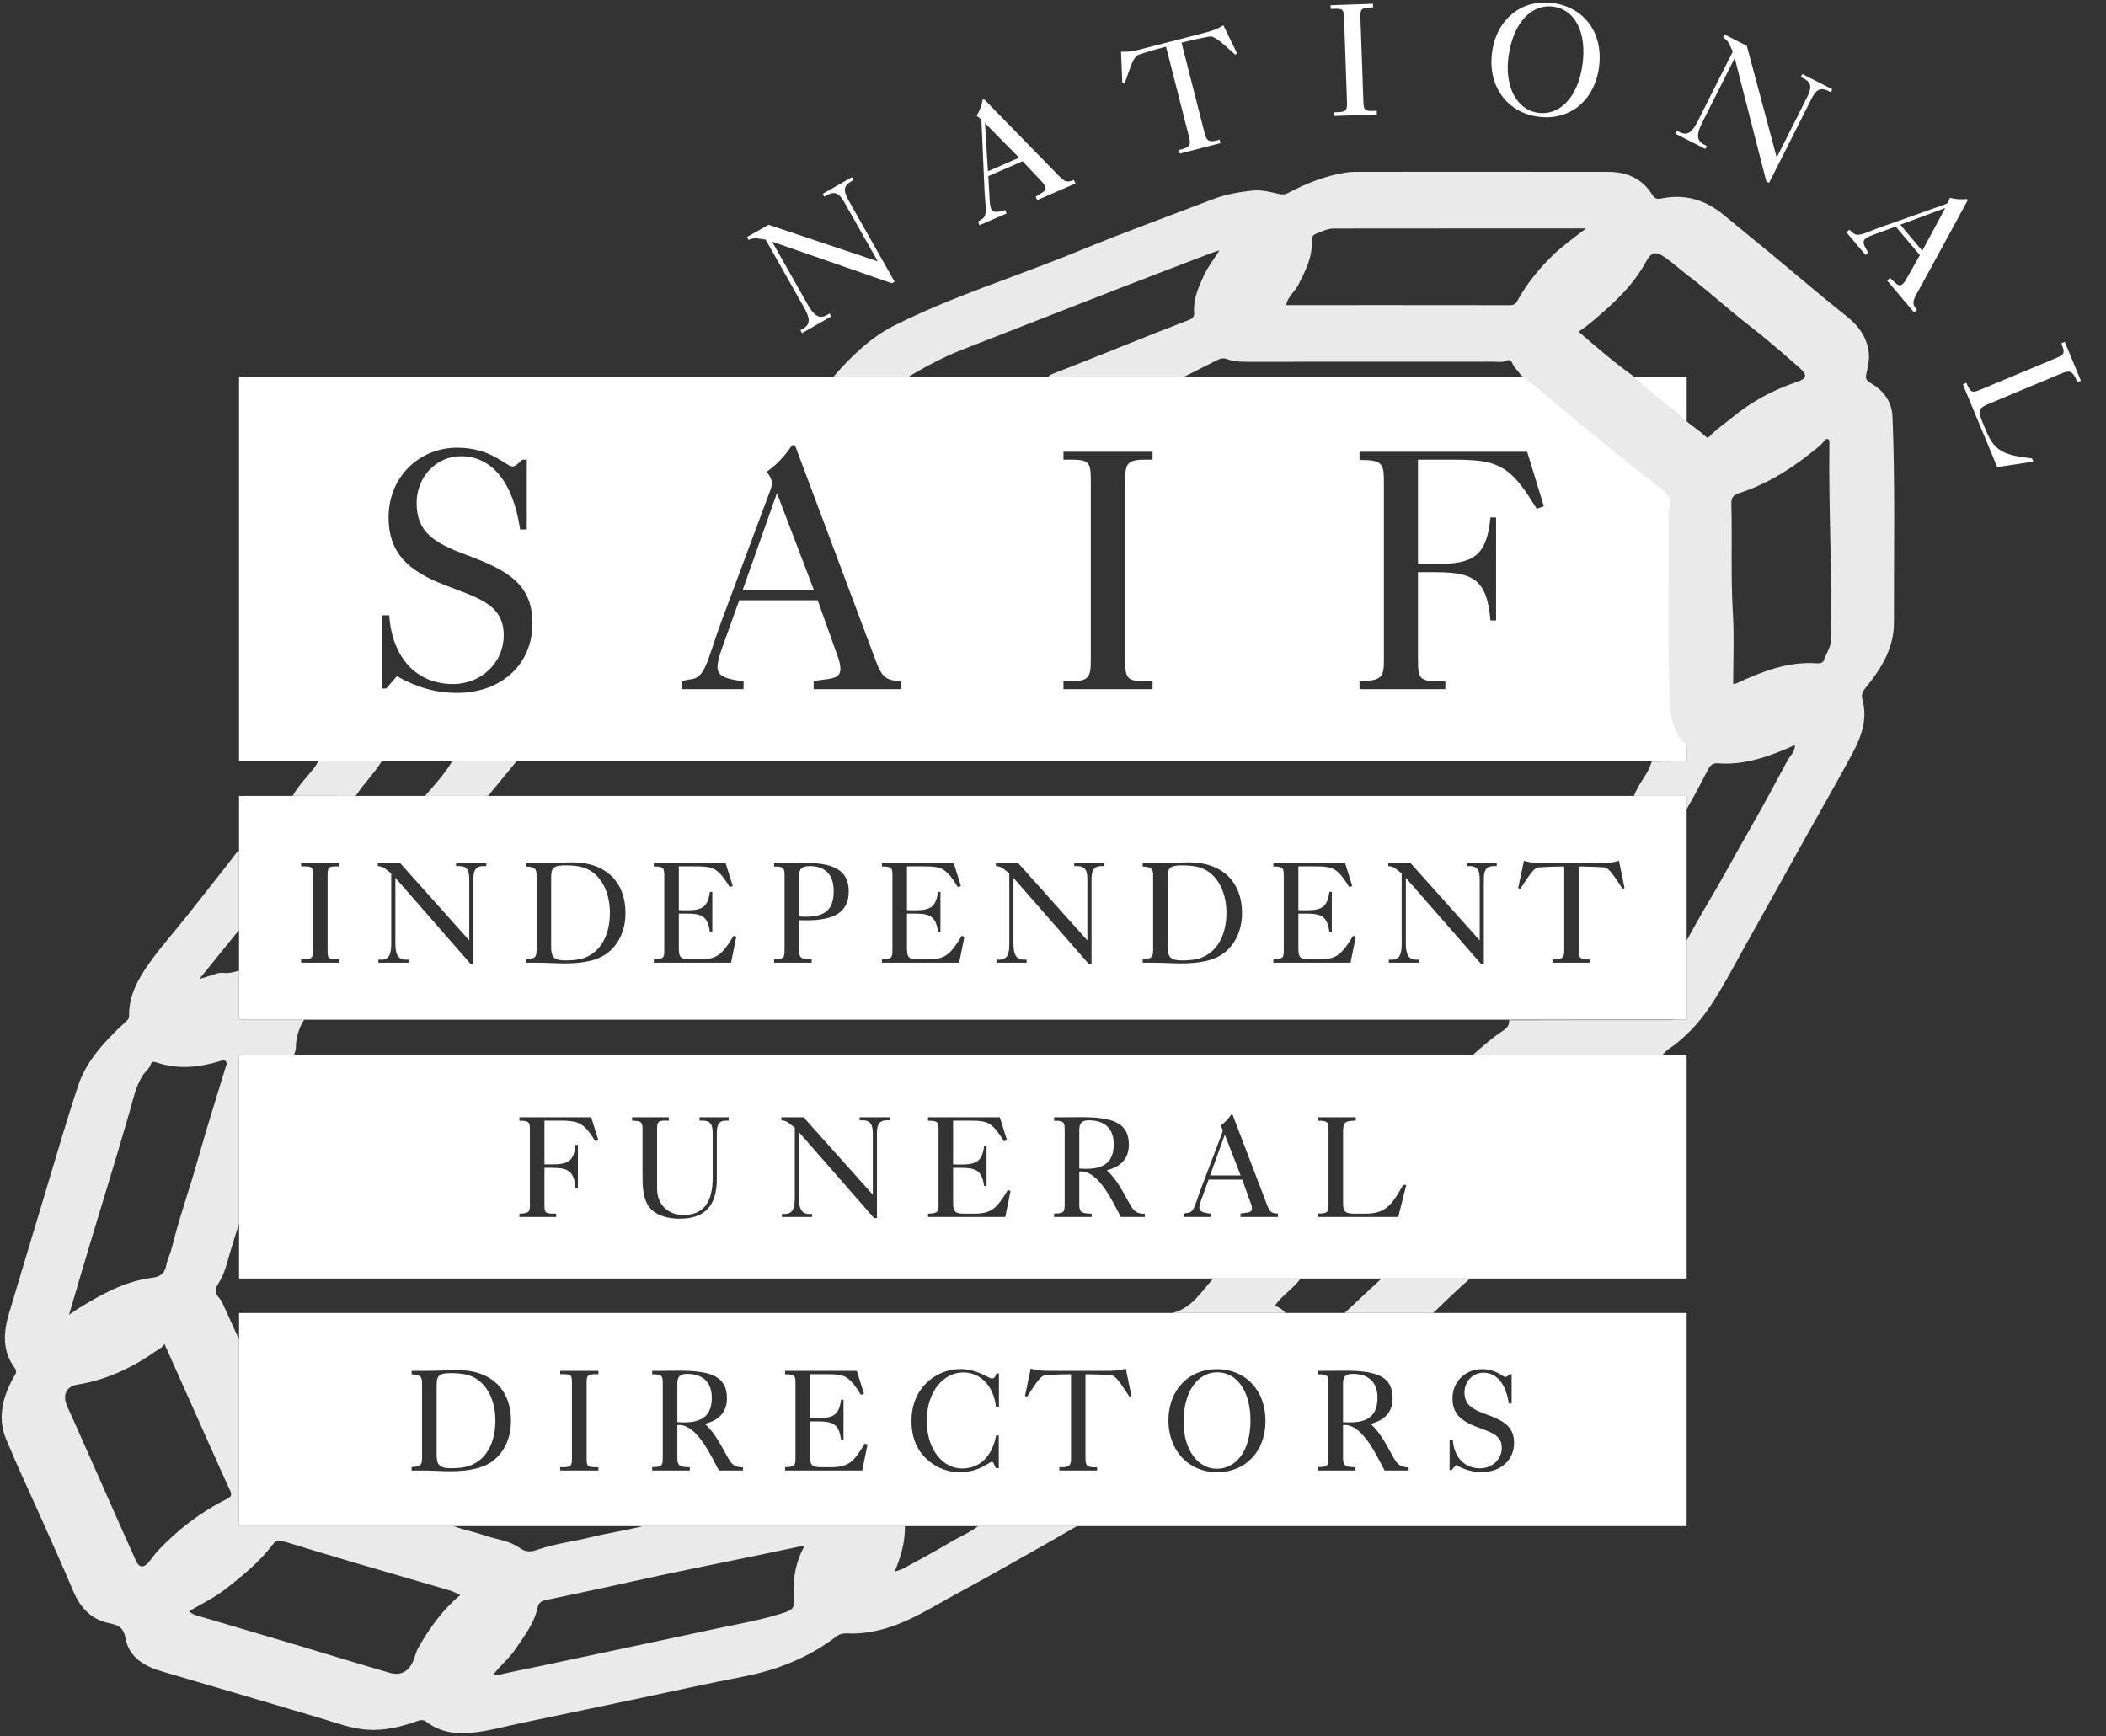
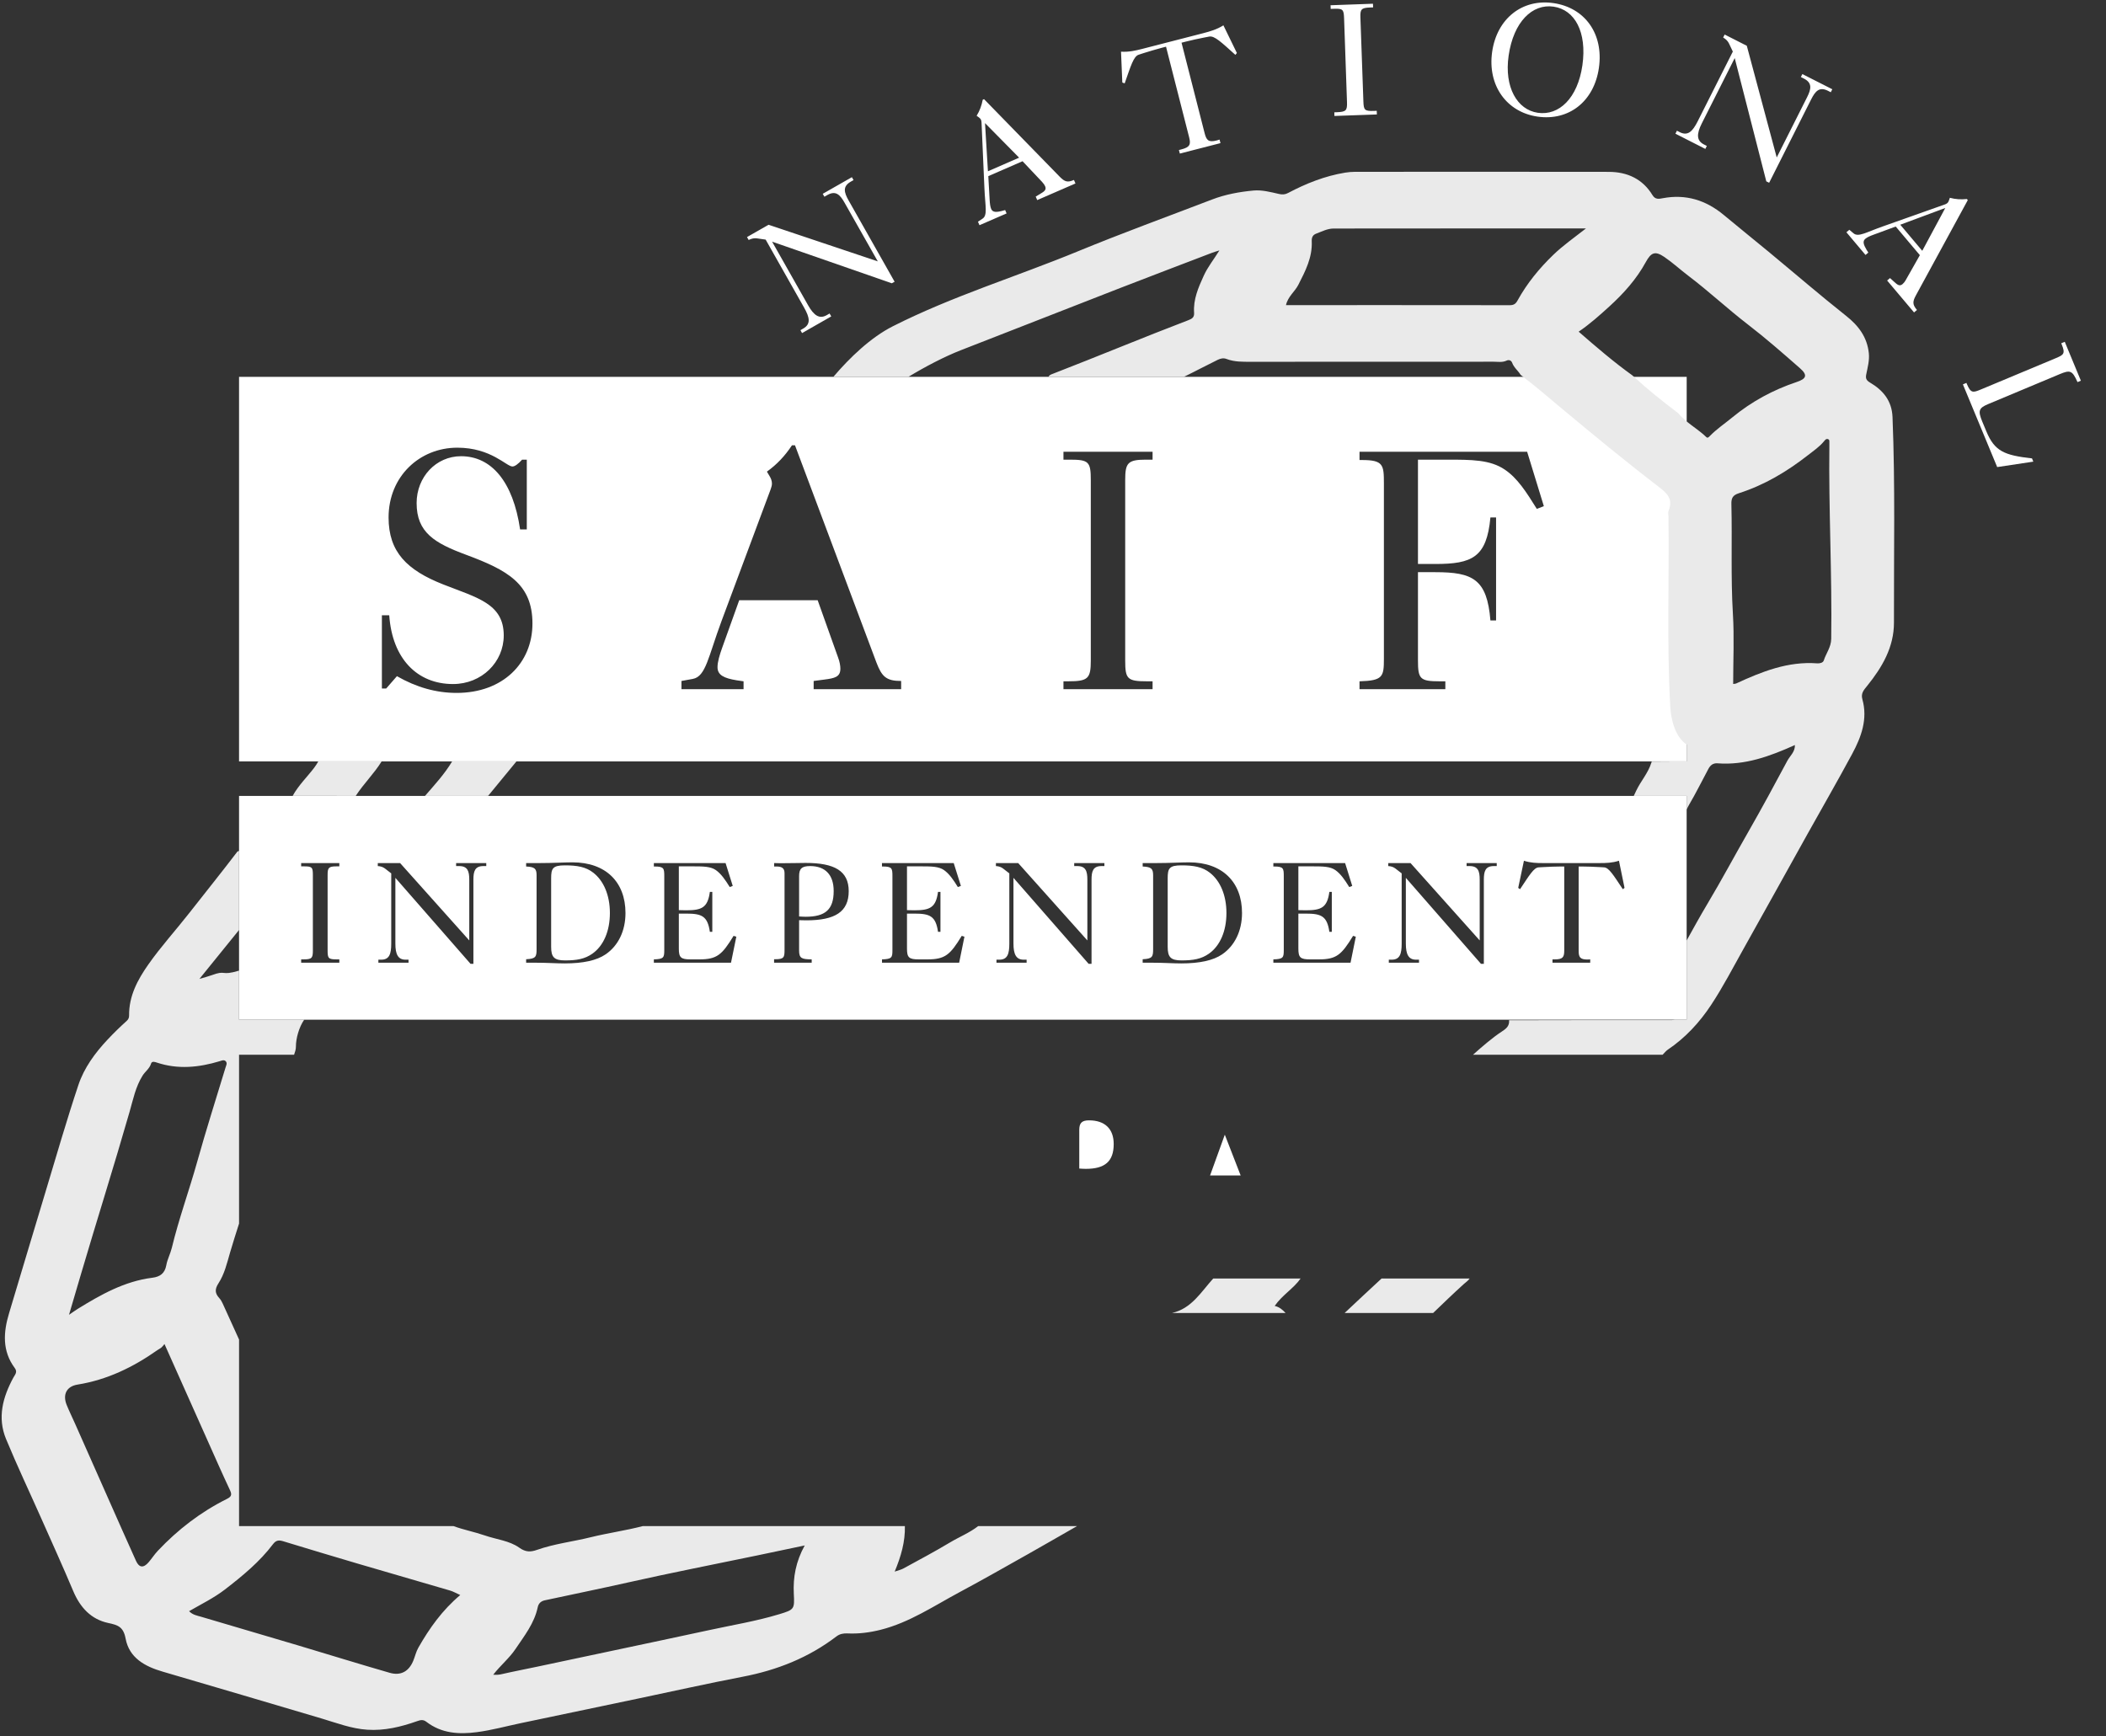
<svg xmlns="http://www.w3.org/2000/svg" width="57" height="47" viewBox="0 0 57 47">
  <rect x="0" y="0" width="57" height="47" fill="#333333" stroke="none" />
  <g fill="none" fill-rule="evenodd">
    <path d="M4.452 36.381C4.428 36.409 4.402 36.446 4.369 36.474 4.335 36.503 4.294 36.521 4.258 36.547 3.602 37.009 2.897 37.351 2.097 37.479 1.8 37.527 1.69 37.75 1.806 38.033 1.876 38.205 1.959 38.372 2.034 38.541 2.335 39.221 2.636 39.9 2.937 40.58 3.184 41.137 3.43 41.695 3.681 42.25 3.766 42.438 3.885 42.449 4.023 42.287 4.11 42.186 4.182 42.072 4.273 41.976 4.813 41.404 5.428 40.93 6.132 40.578 6.245 40.522 6.29 40.476 6.227 40.342 6.016 39.893 5.816 39.437 5.614 38.984 5.226 38.116 4.839 37.249 4.452 36.381zM46.124 24.449C46.515 23.796 46.871 23.124 47.25 22.465 47.607 21.843 47.948 21.21 48.287 20.577 48.356 20.448 48.495 20.341 48.489 20.153 47.813 20.462 47.141 20.704 46.401 20.649 46.278 20.64 46.206 20.704 46.155 20.798 45.986 21.111 45.83 21.431 45.65 21.737L45.65 25.282C45.805 25.002 45.96 24.723 46.124 24.449zM5.118 43.612C5.215 43.714 5.335 43.731 5.447 43.764 6.319 44.022 7.192 44.278 8.063 44.537 8.891 44.784 9.717 45.04 10.547 45.28 10.849 45.367 11.067 45.242 11.186 44.953 11.234 44.836 11.261 44.708 11.323 44.6 11.622 44.075 11.968 43.586 12.457 43.175 12.347 43.126 12.269 43.08 12.186 43.055 11.35 42.809 10.512 42.569 9.676 42.323 9.003 42.125 8.332 41.922 7.661 41.718 7.551 41.685 7.472 41.689 7.392 41.794 7.027 42.278 6.563 42.658 6.088 43.025 5.789 43.255 5.45 43.42 5.118 43.612zM13.568 45.319C13.892 45.245 14.217 45.183 14.542 45.114 15.659 44.878 16.777 44.64 17.894 44.403 18.327 44.311 18.76 44.219 19.193 44.125 19.827 43.987 20.469 43.883 21.091 43.694 21.498 43.571 21.507 43.557 21.485 43.144 21.462 42.695 21.539 42.271 21.78 41.833 21.319 41.93 20.91 42.016 20.5 42.102 19.338 42.343 18.173 42.571 17.015 42.831 16.26 43.001 15.502 43.155 14.745 43.318 14.639 43.341 14.575 43.403 14.553 43.509 14.462 43.942 14.193 44.277 13.955 44.632 13.785 44.886 13.547 45.077 13.349 45.332 13.44 45.338 13.501 45.334 13.568 45.319zM12.238 20.609L10.33 20.609C10.124 20.942 9.84 21.216 9.628 21.544L11.503 21.544C11.763 21.244 12.033 20.952 12.238 20.609zM49.426 13.994C49.391 13.352 49.42 12.706 49.418 12.062 49.418 12.007 49.451 11.928 49.381 11.902 49.315 11.876 49.284 11.954 49.241 11.991 49.103 12.11 48.975 12.242 48.829 12.351 48.254 12.776 47.647 13.148 46.96 13.365 46.813 13.411 46.777 13.483 46.774 13.634 46.747 15.235 46.846 16.835 46.823 18.436 46.823 18.457 46.829 18.479 46.833 18.505 46.857 18.502 46.881 18.504 46.899 18.496 47.595 18.173 48.301 17.892 49.091 17.951 49.162 17.956 49.248 17.934 49.267 17.876 49.334 17.674 49.475 17.506 49.469 17.269 49.444 16.177 49.485 15.086 49.426 13.994zM5.946 28.725C5.383 28.895 4.816 28.953 4.245 28.762 4.188 28.743 4.111 28.718 4.089 28.789 4.048 28.926 3.931 29.001 3.859 29.114 3.668 29.417 3.602 29.765 3.507 30.095 3.081 31.579 2.615 33.051 2.179 34.531 2.079 34.87 1.979 35.209 1.868 35.589 1.972 35.518 2.038 35.47 2.106 35.428 2.733 35.041 3.372 34.681 4.12 34.587 4.332 34.561 4.462 34.47 4.502 34.244 4.53 34.085 4.612 33.936 4.65 33.779 4.84 32.991 5.117 32.231 5.335 31.452 5.575 30.596 5.845 29.748 6.104 28.897 6.122 28.839 6.156 28.779 6.112 28.729 6.066 28.677 6.004 28.707 5.946 28.725zM36.041 6.217C35.862 6.217 35.699 6.3 35.537 6.375 35.473 6.404 35.45 6.448 35.454 6.516 35.48 7 35.27 7.406 35.045 7.813 34.959 7.967 34.796 8.071 34.76 8.283 36.788 8.283 38.792 8.283 40.797 8.285 40.9 8.286 40.953 8.251 41.004 8.161 41.354 7.541 41.81 7.018 42.375 6.581 42.517 6.472 42.704 6.398 42.813 6.215 40.542 6.215 38.292 6.213 36.041 6.217z" />
    <path fill="#FFF" fill-rule="nonzero" d="M11.64,21.614 C11.655,21.616 11.67,21.618 11.686,21.62 C12.172,21.595 12.659,21.569 13.146,21.544 L11.503,21.544 C11.549,21.567 11.594,21.591 11.64,21.614 Z" />
    <g fill="#FFF" fill-rule="nonzero" transform="translate(6.465 10.181)">
-       <polygon points="13.633 5.798 15.567 5.798 14.563 3.169" />
      <path d="M0.005,0.02 L0.005,10.428 L39.186,10.428 L39.186,0.02 L0.005,0.02 Z M5.895,8.575 C5.344,8.575 4.811,8.427 4.278,8.122 L3.988,8.455 L3.871,8.455 L3.871,6.474 L4.07,6.474 C4.151,7.65 4.829,8.335 5.796,8.335 C6.573,8.335 7.169,7.742 7.169,7.02 C7.169,6.159 6.455,6.002 5.534,5.64 C4.549,5.252 4.052,4.761 4.052,3.826 C4.052,2.715 4.892,1.937 5.913,1.937 C6.826,1.937 7.242,2.446 7.404,2.446 C7.468,2.446 7.558,2.382 7.666,2.261 L7.793,2.261 L7.793,4.15 L7.612,4.15 C7.422,2.854 6.835,2.168 6.013,2.168 C5.335,2.168 4.811,2.733 4.811,3.437 C4.811,4.233 5.299,4.52 6.148,4.835 C7.269,5.252 7.946,5.622 7.946,6.696 C7.947,7.77 7.142,8.575 5.895,8.575 Z M17.925,8.474 L15.557,8.474 L15.557,8.252 L15.838,8.215 C16.136,8.178 16.28,8.14 16.28,7.918 C16.28,7.844 16.263,7.733 16.217,7.613 L15.666,6.067 L13.542,6.067 L13.081,7.353 C13.009,7.557 12.955,7.733 12.955,7.881 C12.955,8.094 13.135,8.178 13.47,8.233 L13.66,8.261 L13.66,8.474 L11.979,8.474 L11.979,8.252 L12.286,8.196 C12.639,8.131 12.702,7.604 13.063,6.631 L14.392,3.067 C14.41,3.011 14.428,2.965 14.428,2.91 C14.428,2.835 14.401,2.771 14.374,2.724 L14.292,2.585 C14.563,2.391 14.78,2.16 14.97,1.873 L15.052,1.873 L17.256,7.752 C17.401,8.131 17.518,8.252 17.925,8.252 L17.925,8.474 L17.925,8.474 Z M24.73,2.261 C24.667,2.261 24.604,2.261 24.549,2.261 C24.053,2.261 23.989,2.354 23.989,2.817 L23.989,7.696 C23.989,8.196 24.043,8.261 24.577,8.261 C24.622,8.261 24.676,8.261 24.73,8.261 L24.73,8.474 L22.318,8.474 L22.318,8.261 C22.363,8.261 22.399,8.261 22.444,8.261 C22.986,8.261 23.058,8.187 23.058,7.696 L23.058,2.817 C23.058,2.317 23.004,2.261 22.489,2.261 C22.435,2.261 22.381,2.261 22.318,2.261 L22.318,2.048 L24.73,2.048 L24.73,2.261 Z M35.13,3.594 C34.841,3.131 34.606,2.761 34.262,2.53 C33.865,2.261 33.367,2.261 32.69,2.261 L31.913,2.261 L31.913,5.085 C32.175,5.085 32.337,5.085 32.382,5.085 C33.377,5.085 33.774,4.909 33.874,3.826 L34.027,3.826 L34.027,6.613 L33.874,6.613 C33.783,5.492 33.395,5.307 32.382,5.307 C32.337,5.307 32.175,5.307 31.913,5.307 L31.913,7.696 C31.913,8.196 31.967,8.261 32.5,8.261 C32.545,8.261 32.599,8.261 32.654,8.261 L32.654,8.474 L30.331,8.474 L30.331,8.261 C30.964,8.242 30.991,8.14 30.991,7.65 C30.991,7.613 30.991,7.576 30.991,7.529 L30.991,2.983 C30.991,2.955 30.991,2.928 30.991,2.9 C30.991,2.4 30.973,2.271 30.395,2.271 C30.376,2.271 30.349,2.271 30.331,2.271 L30.331,2.048 L34.868,2.048 L35.32,3.52 L35.13,3.594 Z" />
    </g>
    <g fill="#FFF" fill-rule="nonzero" transform="translate(20.18)">
      <path d="M.083 6.496L.038 6.417.622 6.084 3.578 7.075 2.678 5.486C2.553 5.264 2.436 5.152 2.211 5.28L2.132 5.325 2.088 5.246 2.877 4.796 2.921 4.875 2.847 4.917C2.622 5.046 2.664 5.206 2.787 5.424L4.033 7.626 3.958 7.668.717 6.541 1.691 8.262C1.85 8.544 2 8.642 2.195 8.531L2.273 8.486 2.318 8.565 1.528 9.016 1.484 8.937 1.559 8.894C1.772 8.772 1.735 8.594 1.582 8.324L.543 6.486.306 6.452C.236 6.443.164 6.455.083 6.496zM6.289 6.001L6.413 5.919C6.555 5.824 6.485 5.586 6.464 5.101L6.386 3.321C6.383 3.294 6.383 3.271 6.373 3.247 6.359 3.215 6.335 3.193 6.315 3.178L6.253 3.134C6.336 2.999 6.388 2.859 6.418 2.7L6.454 2.684 8.502 4.784C8.636 4.919 8.709 4.948 8.887 4.871L8.928 4.966 7.893 5.416 7.852 5.321 7.968 5.252C8.091 5.179 8.147 5.136 8.107 5.041 8.093 5.009 8.064 4.965 8.023 4.922L7.496 4.364 6.569 4.768 6.605 5.407C6.611 5.508 6.62 5.593 6.647 5.657 6.687 5.748 6.781 5.75 6.937 5.71L7.025 5.686 7.064 5.777 6.33 6.096 6.289 6.001zM7.403 4.268L6.48 3.332 6.559 4.636 7.403 4.268zM12.751 3.802C12.771 3.797 12.799 3.785 12.828 3.778L12.853 3.874 11.753 4.157 11.728 4.061C11.753 4.054 11.774 4.049 11.795 4.044 12.029 3.984 12.053 3.906 12.005 3.717L11.379 1.264C11.342 1.274 11.308 1.282 11.27 1.292 11.108 1.334 10.94 1.386 10.771 1.438L10.639 1.481C10.5 1.526 10.427 1.781 10.26 2.257L10.196 2.234 10.161 1.399C10.373 1.412 10.553 1.37 10.733 1.324 10.753 1.318 10.774 1.313 10.795 1.308L12.329.913C12.349.907 12.37.902 12.391.897 12.57.85 12.752.799 12.932.686L13.297 1.435 13.256 1.485C12.882 1.149 12.692.962 12.548.99L12.417 1.015C12.243 1.05 12.07 1.086 11.908 1.128 11.871 1.138 11.838 1.146 11.799 1.156L12.425 3.609C12.474 3.798 12.53 3.859 12.751 3.802zM16.984.2C16.954.201 16.924.202 16.898.203 16.662.211 16.633.256 16.64.472L16.721 2.748C16.729 2.981 16.755 3.011 17.009 3.002 17.03 3.001 17.057 3 17.082 2.999L17.086 3.098 15.937 3.139 15.934 3.04C15.956 3.039 15.973 3.038 15.995 3.038 16.253 3.029 16.285 2.992 16.277 2.763L16.198.487C16.189.254 16.163.229 15.917.238 15.891.239 15.866.24 15.836.241L15.832.142 16.98.101 16.984.2zM20.206 1.401C20.335.507 21.017-.04 21.866.084 22.712.207 23.229.911 23.095 1.839 22.964 2.746 22.282 3.28 21.432 3.156 20.597 3.035 20.075 2.312 20.206 1.401zM21.442 3.053C22.016 3.136 22.519 2.659 22.648 1.77 22.778.862 22.439.263 21.869.18 21.294.096 20.784.59 20.652 1.505 20.529 2.361 20.883 2.971 21.442 3.053zM26.458 1.016L26.499.935 27.098 1.239 27.908 4.262 28.73 2.631C28.845 2.404 28.872 2.243 28.642 2.126L28.561 2.085 28.602 2.005 29.412 2.416 29.371 2.497 29.295 2.458C29.064 2.341 28.954 2.464 28.841 2.688L27.703 4.947 27.626 4.909 26.771 1.572 25.881 3.338C25.735 3.627 25.736 3.807 25.936 3.909L26.016 3.95 25.976 4.031 25.166 3.619 25.207 3.538 25.283 3.577C25.502 3.688 25.63 3.559 25.77 3.282L26.72 1.396 26.617 1.179C26.586 1.115 26.536 1.06 26.458 1.016zM29.873 6.22L29.987 6.316C30.119 6.425 30.325 6.289 30.781 6.128L32.453 5.536C32.479 5.526 32.501 5.519 32.52 5.502 32.547 5.48 32.561 5.451 32.569 5.426L32.594 5.354C32.746 5.395 32.895 5.404 33.055 5.387L33.079 5.417 31.675 7.995C31.584 8.163 31.578 8.242 31.703 8.39L31.625 8.457 30.896 7.593 30.974 7.527 31.074 7.617C31.178 7.715 31.236 7.757 31.315 7.689 31.341 7.668 31.375 7.627 31.404 7.574L31.782 6.907 31.129 6.132 30.531 6.352C30.436 6.387 30.357 6.42 30.305 6.465 30.229 6.529 30.255 6.62 30.338 6.759L30.387 6.837 30.311 6.901 29.794 6.287 29.873 6.22zM31.847 6.789L32.47 5.63 31.252 6.083 31.847 6.789zM33.042 10.364C33.046 10.373 33.049 10.38 33.054 10.393 33.161 10.648 33.219 10.632 33.437 10.541 33.45 10.536 33.461 10.531 33.473 10.526L35.423 9.711C35.435 9.705 35.447 9.701 35.459 9.696 35.673 9.606 35.726 9.575 35.62 9.32 35.617 9.311 35.612 9.299 35.608 9.292L35.704 9.252 36.14 10.305 36.049 10.343C35.907 10.024 35.85 10.01 35.568 10.127L33.626 10.94C33.372 11.046 33.353 11.124 33.471 11.411L33.581 11.675C33.806 12.217 34.068 12.323 34.817 12.408L34.853 12.496 33.875 12.643 32.947 10.405 33.042 10.364z" />
    </g>
    <g fill="#EAEAEA" fill-rule="nonzero" transform="translate(0 4.564)">
      <path d="M6.47 21.709C5.955 21.865 6.143 21.676 5.708 21.84 5.622 21.872 5.532 21.893 5.398 21.933 5.775 21.468 6.123 21.038 6.47 20.609L6.47 18.468C6.452 18.475 6.43 18.48 6.42 18.494 5.996 19.051 5.556 19.596 5.125 20.147 4.757 20.617 4.353 21.06 4.01 21.55 3.722 21.961 3.488 22.399 3.494 22.925 3.494 22.987 3.476 23.028 3.424 23.075 3.246 23.235 3.075 23.402 2.911 23.577 2.573 23.937 2.277 24.339 2.121 24.807 1.802 25.763 1.523 26.732 1.232 27.697.901 28.79.576 29.885.247 30.978.09 31.497.055 32.003.4 32.467.481 32.576.405 32.646.362 32.725.076 33.253-.076 33.807.163 34.386.461 35.108.796 35.814 1.113 36.528 1.405 37.186 1.703 37.842 1.983 38.506 2.169 38.947 2.464 39.269 2.931 39.368 3.193 39.423 3.34 39.473 3.399 39.787 3.496 40.312 3.919 40.543 4.401 40.684 5.834 41.102 7.266 41.528 8.698 41.951 9.108 42.073 9.511 42.229 9.942 42.257 10.408 42.288 10.854 42.179 11.29 42.025 11.379 41.994 11.452 41.975 11.538 42.041 11.949 42.358 12.418 42.387 12.912 42.322 13.308 42.27 13.692 42.164 14.081 42.082 15.142 41.859 16.202 41.638 17.263 41.415 18.209 41.217 19.151 41.005 20.1 40.823 21.029 40.645 21.884 40.308 22.639 39.731 22.727 39.664 22.825 39.645 22.933 39.65 23.238 39.665 23.538 39.626 23.834 39.552 24.616 39.355 25.277 38.905 25.974 38.532 26.605 38.194 27.227 37.839 27.851 37.488 28.285 37.243 28.717 36.993 29.151 36.745L26.475 36.745C26.241 36.927 25.964 37.037 25.712 37.188 25.3 37.435 24.875 37.661 24.453 37.891 24.391 37.926 24.317 37.941 24.215 37.977 24.386 37.566 24.502 37.167 24.491 36.745L17.397 36.745C16.936 36.866 16.462 36.93 15.999 37.044 15.513 37.165 15.011 37.221 14.536 37.388 14.364 37.448 14.232 37.456 14.054 37.329 13.786 37.138 13.434 37.107 13.121 36.998 12.843 36.902 12.551 36.847 12.274 36.745L6.47 36.745 6.47 31.695C6.324 31.372 6.178 31.048 6.03 30.726 6.006 30.673 5.976 30.619 5.937 30.576 5.817 30.444 5.807 30.337 5.915 30.17 6.075 29.923 6.144 29.628 6.226 29.343 6.302 29.079 6.388 28.818 6.47 28.556L6.47 23.986 7.96 23.986C7.985 23.913 8.01 23.84 8.009 23.768 8.007 23.547 8.096 23.232 8.234 23.037L6.47 23.037 6.47 21.709zM13.955 40.068C14.193 39.713 14.461 39.378 14.553 38.945 14.575 38.839 14.639 38.777 14.745 38.754 15.501 38.591 16.26 38.437 17.015 38.267 18.173 38.007 19.338 37.779 20.5 37.538 20.91 37.452 21.319 37.366 21.78 37.269 21.539 37.707 21.462 38.131 21.485 38.58 21.507 38.993 21.498 39.007 21.091 39.13 20.469 39.319 19.826 39.423 19.192 39.561 18.76 39.655 18.327 39.747 17.894 39.839 16.777 40.076 15.659 40.314 14.542 40.55 14.217 40.619 13.891 40.681 13.568 40.755 13.501 40.77 13.44 40.774 13.349 40.768 13.547 40.513 13.785 40.322 13.955 40.068zM7.392 37.23C7.472 37.125 7.551 37.121 7.661 37.154 8.332 37.358 9.003 37.561 9.676 37.759 10.512 38.005 11.35 38.245 12.186 38.491 12.269 38.516 12.347 38.562 12.457 38.611 11.968 39.022 11.622 39.512 11.323 40.036 11.261 40.144 11.234 40.272 11.186 40.389 11.067 40.678 10.849 40.803 10.547 40.716 9.717 40.477 8.891 40.22 8.063 39.973 7.192 39.714 6.319 39.459 5.447 39.2 5.335 39.167 5.215 39.15 5.118 39.048 5.45 38.856 5.789 38.691 6.088 38.461 6.563 38.094 7.027 37.714 7.392 37.23zM6.227 35.778C6.291 35.912 6.245 35.958 6.132 36.014 5.428 36.366 4.813 36.84 4.273 37.412 4.182 37.508 4.11 37.622 4.023 37.723 3.885 37.885 3.766 37.875 3.681 37.686 3.43 37.131 3.184 36.573 2.937 36.016 2.636 35.337 2.335 34.657 2.034 33.978 1.959 33.808 1.876 33.641 1.806 33.469 1.69 33.186 1.8 32.963 2.097 32.915 2.897 32.787 3.602 32.445 4.258 31.983 4.294 31.957 4.336 31.939 4.369 31.911 4.402 31.882 4.428 31.845 4.452 31.817 4.839 32.685 5.226 33.553 5.614 34.42 5.816 34.873 6.016 35.329 6.227 35.778zM6.104 24.333C5.845 25.184 5.575 26.032 5.336 26.888 5.118 27.667 4.84 28.427 4.65 29.215 4.612 29.372 4.53 29.521 4.502 29.679 4.462 29.905 4.332 29.997 4.12 30.023 3.372 30.117 2.734 30.477 2.106 30.864 2.038 30.906 1.973 30.954 1.868 31.025 1.979 30.645 2.079 30.306 2.179 29.967 2.615 28.486 3.081 27.015 3.507 25.531 3.602 25.201 3.669 24.853 3.86 24.55 3.931 24.437 4.048 24.362 4.089 24.225 4.111 24.154 4.189 24.179 4.245 24.198 4.816 24.389 5.383 24.331 5.946 24.161 6.004 24.143 6.066 24.113 6.112 24.165 6.156 24.215 6.122 24.275 6.104 24.333zM8.615 16.045C8.582 16.106 8.545 16.163 8.502 16.22 8.309 16.473 8.076 16.696 7.921 16.979 8.49 16.979 9.059 16.98 9.628 16.98 9.84 16.652 10.124 16.378 10.33 16.045L8.615 16.045zM39.776 30.044L37.392 30.044C37.061 30.351 36.73 30.658 36.402 30.968 36.399 30.97 36.398 30.973 36.396 30.976L38.789 30.976C39.064 30.712 39.338 30.447 39.62 30.192 39.675 30.141 39.738 30.103 39.776 30.044zM34.5 30.785C34.71 30.485 35.011 30.315 35.201 30.044L32.836 30.044C32.508 30.406 32.251 30.857 31.723 30.976L34.794 30.976C34.715 30.889 34.627 30.814 34.5 30.785zM13.979 16.045L12.238 16.045C12.033 16.388 11.763 16.68 11.503 16.98L13.146 16.98C13.168 16.98 13.19 16.98 13.211 16.979 13.467 16.668 13.723 16.357 13.979 16.045zM51.222 6.723C51.204 6.283 50.964 5.999 50.617 5.794 50.505 5.728 50.491 5.673 50.511 5.569 50.549 5.38 50.601 5.191 50.581 4.997 50.536 4.563 50.304 4.253 49.965 3.985 49.253 3.421 48.565 2.827 47.865 2.248 47.464 1.916 47.057 1.591 46.657 1.257 46.172.853 45.628.683 45.0.802 44.908.819 44.802.845 44.726.719 44.458.278 44.042.089 43.542.088 41.253.084 38.964.086 36.674.087 36.586.087 36.496.095 36.408.109 35.86.199 35.351.401 34.862.66 34.78.704 34.707.708 34.61.685 34.387.634 34.154.573 33.931.593 33.55.628 33.168.697 32.806.836 31.593 1.301 30.372 1.745 29.171 2.24 27.506 2.926 25.776 3.452 24.162 4.269 23.569 4.569 22.996 5.118 22.555 5.637L24.586 5.637C25.031 5.367 25.556 5.091 26.01 4.914 27.449 4.351 28.887 3.789 30.326 3.229 31.15 2.909 31.976 2.596 32.801 2.28 32.854 2.259 32.91 2.244 33.004 2.214 32.849 2.464 32.687 2.664 32.58 2.899 32.434 3.22 32.293 3.54 32.319 3.904 32.327 4.029 32.26 4.066 32.158 4.105 30.979 4.555 29.677 5.097 28.5 5.552 28.455 5.57 28.401 5.584 28.378 5.637L32.042 5.637C32.323 5.501 32.694 5.304 32.958 5.176 33.037 5.137 33.117 5.122 33.195 5.152 33.41 5.235 33.632 5.229 33.855 5.229 36.045 5.228 38.234 5.229 40.424 5.227 40.541 5.227 40.661 5.252 40.777 5.197 40.839 5.167 40.904 5.192 40.927 5.255 40.975 5.387 41.088 5.469 41.157 5.583 41.181 5.601 41.203 5.619 41.226 5.637 41.591 5.915 41.936 6.216 42.288 6.509 43.133 7.212 43.981 7.913 44.853 8.582 45.105 8.776 45.296 8.923 45.161 9.263 45.142 9.308 45.157 9.367 45.158 9.42 45.181 11.136 45.11 12.853 45.207 14.569 45.227 14.918 45.34 15.384 45.65 15.589L45.65 16.045C45.65 16.045 44.847 16.049 44.705 16.051 44.702 16.062 44.698 16.071 44.695 16.081 44.604 16.368 44.415 16.569 44.286 16.837 44.263 16.884 44.241 16.932 44.219 16.98L45.65 16.98 45.65 17.35C45.67 17.306 45.69 17.263 45.714 17.223 45.902 16.906 46.063 16.573 46.239 16.248 46.29 16.153 46.362 16.089 46.485 16.098 47.228 16.155 47.901 15.909 48.58 15.603 48.586 15.789 48.447 15.896 48.377 16.026 48.038 16.66 47.695 17.295 47.338 17.919 46.958 18.58 46.6 19.254 46.208 19.909 46.015 20.233 45.833 20.563 45.65 20.893L45.65 23.037 45.332 23.037C45.302 23.046 45.265 23.05 45.218 23.049 43.76 23.045 42.302 23.05 40.844 23.052 40.86 23.212 40.755 23.289 40.639 23.364 40.414 23.509 40.107 23.771 39.868 23.986L45 23.986C45.052 23.928 45.107 23.871 45.134 23.853 45.612 23.532 46 23.112 46.313 22.637 46.635 22.149 46.906 21.626 47.192 21.115 47.772 20.08 48.347 19.042 48.924 18.006 49.326 17.285 49.739 16.57 50.13 15.843 50.377 15.384 50.556 14.9 50.406 14.364 50.36 14.2 50.448 14.11 50.536 14.001 50.94 13.5 51.263 12.955 51.261 12.286 51.256 10.432 51.297 8.577 51.222 6.723zM42.043 2.332C41.66 2.701 41.329 3.106 41.072 3.572 41.022 3.663 40.968 3.697 40.864 3.697 38.854 3.694 36.844 3.695 34.806 3.695 34.857 3.463 35.045 3.332 35.14 3.146 35.331 2.772 35.523 2.403 35.503 1.967 35.499 1.863 35.529 1.795 35.627 1.759 35.78 1.702 35.928 1.622 36.094 1.622 38.352 1.619 40.609 1.62 42.924 1.62 42.596 1.877 42.303 2.081 42.043 2.332zM46.273 7.243C46.247 7.269 46.218 7.303 46.18 7.266 46.018 7.108 45.824 6.987 45.65 6.844 45.568 6.776 45.49 6.704 45.422 6.62 45.009 6.308 44.605 5.987 44.225 5.637 44.209 5.623 44.193 5.609 44.178 5.595 43.675 5.234 43.207 4.831 42.727 4.414 43.033 4.206 43.294 3.971 43.555 3.734 43.943 3.381 44.292 2.993 44.545 2.529 44.689 2.267 44.798 2.222 45.048 2.393 45.275 2.548 45.478 2.736 45.697 2.902 46.25 3.32 46.756 3.795 47.306 4.218 47.792 4.592 48.255 4.998 48.717 5.403 48.932 5.591 48.891 5.689 48.626 5.777 47.991 5.99 47.412 6.302 46.89 6.731 46.684 6.901 46.46 7.05 46.273 7.243zM49.563 12.728C49.56 12.956 49.424 13.118 49.361 13.315 49.342 13.374 49.257 13.397 49.186 13.392 48.393 13.332 47.686 13.615 46.987 13.938 46.969 13.946 46.945 13.945 46.909 13.95 46.909 13.314 46.94 12.682 46.902 12.055 46.842 11.065 46.885 10.076 46.861 9.086 46.856 8.92 46.896 8.84 47.066 8.786 47.753 8.566 48.367 8.2 48.933 7.757 49.08 7.642 49.242 7.533 49.365 7.384 49.392 7.351 49.424 7.305 49.474 7.322 49.529 7.339 49.508 7.396 49.513 7.438 49.514 7.453 49.513 7.468 49.513 7.483 49.491 9.232 49.588 10.979 49.563 12.728z" />
    </g>
    <path fill="#FFF" fill-rule="nonzero" d="M16.062 23.626C15.857 23.463 15.614 23.424 15.289 23.424 14.956 23.424 14.917 23.509 14.917 23.777L14.917 25.627C14.917 25.907 14.995 25.997 15.296 25.997 15.602 25.997 15.83 25.961 16.039 25.81 16.333 25.6 16.507 25.207 16.507 24.714 16.507 24.228 16.337 23.843 16.062 23.626zM32.749 23.626C32.544 23.463 32.3 23.424 31.976 23.424 31.643 23.424 31.604 23.509 31.604 23.777L31.604 25.627C31.604 25.907 31.682 25.997 31.983 25.997 32.289 25.997 32.517 25.961 32.726 25.81 33.02 25.6 33.194 25.207 33.194 24.714 33.194 24.228 33.024 23.843 32.749 23.626zM21.926 23.443C21.698 23.443 21.628 23.517 21.628 23.715L21.628 24.807C21.69 24.811 21.748 24.815 21.806 24.815 22.336 24.815 22.564 24.621 22.564 24.119 22.564 23.68 22.336 23.443 21.926 23.443z" />
    <path fill="#FFF" fill-rule="nonzero" d="M6.47 21.544L6.47 27.601 45.65 27.601 45.65 21.544 6.47 21.544zM9.184 23.451C9.157 23.451 9.13 23.451 9.106 23.451 8.894 23.451 8.867 23.49 8.867 23.684L8.867 25.732C8.867 25.942 8.89 25.969 9.118 25.969 9.138 25.969 9.161 25.969 9.184 25.969L9.184 26.059 8.151 26.059 8.151 25.969C8.171 25.969 8.186 25.969 8.205 25.969 8.437 25.969 8.468 25.938 8.468 25.732L8.468 23.684C8.468 23.474 8.445 23.451 8.225 23.451 8.201 23.451 8.178 23.451 8.151 23.451L8.151 23.362 9.184 23.362 9.184 23.451 9.184 23.451zM13.161 23.443L13.084 23.443C12.852 23.443 12.813 23.587 12.813 23.812L12.813 26.09 12.736 26.09 10.701 23.762 10.701 25.542C10.701 25.833 10.774 25.977 10.975 25.977L11.057 25.977 11.057 26.059 10.241 26.059 10.241 25.977 10.318 25.977C10.538 25.977 10.589 25.822 10.589 25.542L10.589 23.641 10.419 23.509C10.368 23.471 10.306 23.447 10.225 23.443L10.225 23.362 10.829 23.362 12.701 25.456 12.701 23.812C12.701 23.583 12.658 23.443 12.426 23.443L12.345 23.443 12.345 23.362 13.161 23.362 13.161 23.443 13.161 23.443zM16.391 25.833C16.151 25.997 15.784 26.078 15.285 26.078 15.064 26.078 14.798 26.059 14.484 26.059L14.24 26.059 14.24 25.965C14.507 25.953 14.523 25.895 14.523 25.686 14.523 25.654 14.523 25.619 14.523 25.581L14.523 23.836C14.523 23.762 14.523 23.715 14.523 23.692 14.523 23.509 14.469 23.466 14.24 23.455L14.24 23.362 14.604 23.362C14.975 23.362 15.273 23.342 15.494 23.342 16.395 23.342 16.929 23.875 16.929 24.714 16.929 25.2 16.732 25.6 16.391 25.833zM19.785 26.059L17.697 26.059 17.697 25.969C17.967 25.961 17.979 25.918 17.979 25.713 17.979 25.697 17.979 25.682 17.979 25.662L17.979 23.754C17.979 23.742 17.979 23.731 17.979 23.719 17.979 23.509 17.971 23.455 17.724 23.455 17.716 23.455 17.704 23.455 17.697 23.455L17.697 23.362 19.638 23.362 19.832 23.98 19.751 24.011C19.627 23.812 19.518 23.653 19.375 23.552 19.236 23.455 19.043 23.451 18.768 23.451 18.749 23.451 18.729 23.451 18.706 23.451L18.373 23.451 18.373 24.636C18.485 24.64 18.555 24.64 18.575 24.64 18.992 24.64 19.155 24.57 19.213 24.142L19.279 24.142 19.279 25.223 19.213 25.223C19.151 24.792 18.989 24.73 18.575 24.73 18.555 24.73 18.485 24.73 18.373 24.73L18.373 25.678C18.373 25.919 18.428 25.969 18.691 25.969L18.927 25.969C19.406 25.969 19.542 25.845 19.855 25.332L19.929 25.355 19.785 26.059zM21.826 24.912C21.806 24.912 21.737 24.912 21.628 24.908L21.628 25.732C21.628 25.946 21.706 25.965 21.969 25.969L21.969 26.059 20.951 26.059 20.951 25.965C20.959 25.965 20.967 25.965 20.979 25.965 21.226 25.965 21.234 25.911 21.234 25.697 21.234 25.686 21.234 25.674 21.234 25.662L21.234 23.754C21.234 23.696 21.234 23.657 21.234 23.638 21.234 23.505 21.168 23.455 21.017 23.455L20.952 23.455 20.952 23.362C21.029 23.366 21.091 23.366 21.13 23.366 21.42 23.366 21.644 23.358 21.803 23.358 22.584 23.358 22.971 23.572 22.971 24.123 22.971 24.683 22.599 24.912 21.826 24.912zM25.96 26.059L23.872 26.059 23.872 25.969C24.142 25.961 24.154 25.918 24.154 25.713 24.154 25.697 24.154 25.682 24.154 25.662L24.154 23.754C24.154 23.742 24.154 23.731 24.154 23.719 24.154 23.509 24.146 23.455 23.899 23.455 23.891 23.455 23.879 23.455 23.871 23.455L23.871 23.362 25.813 23.362 26.007 23.98 25.925 24.011C25.802 23.812 25.693 23.653 25.55 23.552 25.411 23.455 25.218 23.451 24.943 23.451 24.924 23.451 24.904 23.451 24.881 23.451L24.548 23.451 24.548 24.636C24.661 24.64 24.73 24.64 24.75 24.64 25.167 24.64 25.33 24.57 25.388 24.142L25.454 24.142 25.454 25.223 25.388 25.223C25.326 24.792 25.163 24.73 24.75 24.73 24.73 24.73 24.661 24.73 24.548 24.73L24.548 25.678C24.548 25.919 24.602 25.969 24.866 25.969L25.101 25.969C25.581 25.969 25.717 25.845 26.03 25.332L26.103 25.355 25.96 26.059zM29.891 23.443L29.813 23.443C29.581 23.443 29.543 23.587 29.543 23.812L29.543 26.09 29.465 26.09 27.43 23.762 27.43 25.542C27.43 25.833 27.504 25.977 27.705 25.977L27.786 25.977 27.786 26.059 26.97 26.059 26.97 25.977 27.048 25.977C27.268 25.977 27.318 25.822 27.318 25.542L27.318 23.641 27.148 23.509C27.098 23.471 27.036 23.447 26.955 23.443L26.955 23.362 27.558 23.362 29.43 25.456 29.43 23.812C29.43 23.583 29.388 23.443 29.156 23.443L29.074 23.443 29.074 23.362 29.891 23.362 29.891 23.443 29.891 23.443zM33.078 25.833C32.838 25.997 32.471 26.078 31.972 26.078 31.751 26.078 31.484 26.059 31.171 26.059L30.927 26.059 30.927 25.965C31.194 25.953 31.21 25.895 31.21 25.686 31.21 25.654 31.21 25.619 31.21 25.581L31.21 23.836C31.21 23.762 31.21 23.715 31.21 23.692 31.21 23.509 31.155 23.466 30.927 23.455L30.927 23.362 31.291 23.362C31.662 23.362 31.96 23.342 32.181 23.342 33.082 23.342 33.616 23.875 33.616 24.714 33.615 25.2 33.418 25.6 33.078 25.833zM36.553 26.059L34.464 26.059 34.464 25.969C34.735 25.961 34.746 25.918 34.746 25.713 34.746 25.697 34.746 25.682 34.746 25.662L34.746 23.754C34.746 23.742 34.746 23.731 34.746 23.719 34.746 23.509 34.739 23.455 34.491 23.455 34.483 23.455 34.472 23.455 34.464 23.455L34.464 23.362 36.406 23.362 36.599 23.98 36.518 24.011C36.394 23.812 36.286 23.653 36.142 23.552 36.003 23.455 35.81 23.451 35.535 23.451 35.516 23.451 35.497 23.451 35.474 23.451L35.141 23.451 35.141 24.636C35.253 24.64 35.322 24.64 35.342 24.64 35.76 24.64 35.922 24.57 35.98 24.142L36.046 24.142 36.046 25.223 35.98 25.223C35.918 24.792 35.756 24.73 35.342 24.73 35.322 24.73 35.253 24.73 35.141 24.73L35.141 25.678C35.141 25.919 35.195 25.969 35.458 25.969L35.694 25.969C36.173 25.969 36.309 25.845 36.622 25.332L36.696 25.355 36.553 26.059zM40.51 23.443L40.432 23.443C40.2 23.443 40.161 23.587 40.161 23.812L40.161 26.09 40.084 26.09 38.05 23.762 38.05 25.542C38.05 25.833 38.123 25.977 38.324 25.977L38.406 25.977 38.406 26.059 37.589 26.059 37.589 25.977 37.667 25.977C37.887 25.977 37.937 25.822 37.937 25.542L37.937 23.641 37.767 23.509C37.717 23.471 37.655 23.447 37.574 23.443L37.574 23.362 38.177 23.362 40.049 25.456 40.049 23.812C40.049 23.583 40.007 23.443 39.774 23.443L39.694 23.443 39.694 23.362 40.51 23.362 40.51 23.443zM43.922 24.069C43.671 23.692 43.547 23.486 43.416 23.478L43.296 23.471C43.137 23.463 42.979 23.455 42.828 23.455 42.793 23.455 42.762 23.455 42.727 23.455L42.727 25.732C42.727 25.907 42.762 25.973 42.967 25.973 42.986 25.973 43.013 25.969 43.04 25.969L43.04 26.059 42.019 26.059 42.019 25.969C42.043 25.969 42.062 25.969 42.081 25.969 42.298 25.969 42.337 25.907 42.337 25.732L42.337 23.455C42.302 23.455 42.271 23.455 42.236 23.455 42.085 23.455 41.927 23.463 41.768 23.471L41.644 23.478C41.513 23.486 41.393 23.692 41.141 24.069L41.091 24.034 41.246 23.299C41.428 23.358 41.594 23.362 41.76 23.362 41.78 23.362 41.799 23.362 41.818 23.362L43.242 23.362C43.261 23.362 43.281 23.362 43.3 23.362 43.466 23.362 43.636 23.358 43.818 23.299L43.969 24.034 43.922 24.069zM30.143 30.967C30.143 30.555 29.903 30.326 29.474 30.326 29.276 30.326 29.211 30.403 29.211 30.586L29.211 31.631C29.272 31.635 29.331 31.639 29.388 31.639 29.907 31.639 30.143 31.437 30.143 30.967z" />
    <polygon fill="#FFF" fill-rule="nonzero" points="32.751 31.818 33.579 31.818 33.15 30.714" />
-     <path fill="#FFF" fill-rule="nonzero" d="M6.47 28.55L6.47 34.608 45.65 34.608 45.65 28.55 6.47 28.55zM16.113 30.893C15.989 30.699 15.889 30.543 15.742 30.446 15.572 30.334 15.359 30.334 15.069 30.334L14.736 30.334 14.736 31.519C14.848 31.519 14.918 31.519 14.937 31.519 15.363 31.519 15.533 31.445 15.576 30.99L15.641 30.99 15.641 32.16 15.576 32.16C15.537 31.69 15.371 31.612 14.937 31.612 14.918 31.612 14.848 31.612 14.736 31.612L14.736 32.615C14.736 32.825 14.759 32.852 14.988 32.852 15.007 32.852 15.03 32.852 15.053 32.852L15.053 32.941 14.059 32.941 14.059 32.852C14.33 32.844 14.342 32.801 14.342 32.595 14.342 32.58 14.342 32.564 14.342 32.545L14.342 30.637C14.342 30.625 14.342 30.613 14.342 30.602 14.342 30.392 14.334 30.337 14.086 30.337 14.079 30.337 14.067 30.337 14.059 30.337L14.059 30.244 16.001 30.244 16.195 30.862 16.113 30.893zM19.722 30.334L19.653 30.334C19.436 30.334 19.401 30.462 19.401 30.695L19.401 31.721C19.401 31.795 19.401 31.865 19.401 31.923 19.401 32.638 19.072 32.988 18.399 32.988 17.947 32.988 17.633 32.829 17.506 32.568 17.398 32.347 17.39 32.094 17.39 31.787L17.39 30.637C17.39 30.617 17.39 30.602 17.39 30.586 17.39 30.384 17.378 30.342 17.107 30.334L17.107 30.244 18.101 30.244 18.101 30.334 18.005 30.334C17.815 30.334 17.784 30.365 17.784 30.567L17.784 32.016C17.784 32.082 17.784 32.137 17.784 32.18 17.784 32.607 18.086 32.887 18.496 32.887 19.034 32.887 19.289 32.556 19.289 31.88L19.289 30.695C19.289 30.462 19.25 30.334 19.014 30.334L18.933 30.334 18.933 30.244 19.722 30.244 19.722 30.334 19.722 30.334zM24.083 30.326L24.006 30.326C23.773 30.326 23.735 30.47 23.735 30.695L23.735 32.972 23.657 32.972 21.623 30.645 21.623 32.424C21.623 32.716 21.696 32.859 21.898 32.859L21.979 32.859 21.979 32.941 21.163 32.941 21.163 32.859 21.24 32.859C21.46 32.859 21.511 32.704 21.511 32.424L21.511 30.524 21.34 30.392C21.29 30.353 21.228 30.33 21.147 30.326L21.147 30.244 21.75 30.244 23.623 32.339 23.623 30.695C23.623 30.466 23.58 30.326 23.348 30.326L23.267 30.326 23.267 30.244 24.083 30.244 24.083 30.326 24.083 30.326zM27.208 32.941L25.119 32.941 25.119 32.852C25.39 32.844 25.402 32.801 25.402 32.595 25.402 32.58 25.402 32.564 25.402 32.545L25.402 30.637C25.402 30.625 25.402 30.613 25.402 30.602 25.402 30.392 25.394 30.337 25.147 30.337 25.139 30.337 25.127 30.337 25.119 30.337L25.119 30.244 27.061 30.244 27.255 30.862 27.173 30.893C27.049 30.695 26.941 30.536 26.798 30.435 26.659 30.338 26.465 30.334 26.191 30.334 26.171 30.334 26.152 30.334 26.129 30.334L25.796 30.334 25.796 31.519C25.909 31.523 25.978 31.523 25.997 31.523 26.415 31.523 26.578 31.453 26.636 31.025L26.701 31.025 26.701 32.106 26.636 32.106C26.574 31.674 26.411 31.612 25.997 31.612 25.978 31.612 25.909 31.612 25.796 31.612L25.796 32.56C25.796 32.802 25.85 32.852 26.113 32.852L26.35 32.852C26.829 32.852 26.965 32.728 27.278 32.214L27.351 32.238 27.208 32.941zM30.986 32.941L30.336 32.941 30.166 32.619C29.849 32.012 29.551 31.709 29.265 31.709 29.245 31.709 29.23 31.709 29.211 31.713L29.211 32.615C29.211 32.828 29.3 32.848 29.547 32.852L29.547 32.941 28.53 32.941 28.53 32.848C28.538 32.848 28.545 32.848 28.557 32.848 28.812 32.848 28.816 32.789 28.816 32.564 28.816 32.556 28.816 32.552 28.816 32.545L28.816 30.637C28.816 30.629 28.816 30.625 28.816 30.617 28.816 30.392 28.812 30.337 28.557 30.337 28.549 30.337 28.538 30.337 28.53 30.337L28.53 30.244C28.607 30.244 28.677 30.244 28.739 30.244 28.867 30.244 29.041 30.24 29.265 30.24 30.116 30.24 30.553 30.392 30.553 30.983 30.553 31.348 30.352 31.581 29.954 31.678 30.255 31.946 30.406 32.3 30.596 32.623 30.696 32.798 30.785 32.856 30.986 32.856L30.986 32.941 30.986 32.941zM34.589 32.941L33.575 32.941 33.575 32.848 33.695 32.832C33.823 32.817 33.885 32.801 33.885 32.708 33.885 32.677 33.877 32.63 33.857 32.58L33.622 31.931 32.712 31.931 32.515 32.471C32.484 32.556 32.461 32.63 32.461 32.692 32.461 32.782 32.538 32.817 32.682 32.84L32.763 32.852 32.763 32.941 32.043 32.941 32.043 32.848 32.175 32.825C32.326 32.797 32.353 32.576 32.508 32.168L33.076 30.672C33.084 30.648 33.092 30.629 33.092 30.606 33.092 30.574 33.08 30.547 33.068 30.528L33.034 30.47C33.15 30.388 33.243 30.291 33.324 30.17L33.359 30.17 34.302 32.638C34.364 32.797 34.415 32.848 34.589 32.848L34.589 32.941 34.589 32.941zM37.845 32.941L35.674 32.941 35.674 32.848C35.682 32.848 35.69 32.848 35.701 32.848 35.949 32.848 35.957 32.793 35.957 32.58 35.957 32.568 35.957 32.556 35.957 32.545L35.957 30.637C35.957 30.625 35.957 30.613 35.957 30.602 35.957 30.392 35.949 30.337 35.701 30.337 35.694 30.337 35.682 30.337 35.674 30.337L35.674 30.244 36.695 30.244 36.695 30.334C36.382 30.342 36.351 30.384 36.351 30.66L36.351 32.56C36.351 32.809 36.409 32.852 36.688 32.852L36.943 32.852C37.469 32.852 37.647 32.669 37.976 32.075L38.061 32.075 37.845 32.941zM32.948 37.146C32.425 37.146 32.035 37.651 32.035 38.483 32.035 39.26 32.429 39.757 32.936 39.757 33.458 39.757 33.845 39.268 33.845 38.459 33.845 37.636 33.466 37.146 32.948 37.146zM19.265 37.83C19.265 37.418 19.025 37.189 18.596 37.189 18.399 37.189 18.333 37.266 18.333 37.449L18.333 38.494C18.395 38.498 18.453 38.502 18.511 38.502 19.029 38.502 19.265 38.3 19.265 37.83zM37.282 37.83C37.282 37.418 37.043 37.189 36.613 37.189 36.416 37.189 36.35 37.266 36.35 37.449L36.35 38.494C36.412 38.498 36.47 38.502 36.528 38.502 37.047 38.502 37.282 38.3 37.282 37.83zM12.963 37.371C12.758 37.208 12.514 37.169 12.19 37.169 11.857 37.169 11.818 37.255 11.818 37.523L11.818 39.373C11.818 39.652 11.896 39.742 12.197 39.742 12.503 39.742 12.731 39.707 12.94 39.555 13.234 39.346 13.408 38.953 13.408 38.459 13.408 37.974 13.238 37.589 12.963 37.371z" />
-     <path fill="#FFF" fill-rule="nonzero" d="M6.47,35.54 L6.47,41.309 L45.65,41.309 L45.65,35.54 L6.47,35.54 Z M13.292,39.579 C13.052,39.742 12.685,39.824 12.186,39.824 C11.965,39.824 11.698,39.804 11.385,39.804 L11.141,39.804 L11.141,39.711 C11.408,39.699 11.423,39.641 11.423,39.431 C11.423,39.4 11.423,39.365 11.423,39.326 L11.423,37.581 C11.423,37.507 11.423,37.46 11.423,37.437 C11.423,37.255 11.369,37.212 11.141,37.2 L11.141,37.107 L11.505,37.107 C11.876,37.107 12.174,37.087 12.395,37.087 C13.296,37.087 13.83,37.62 13.83,38.459 C13.83,38.945 13.632,39.346 13.292,39.579 Z M16.196,37.197 C16.168,37.197 16.142,37.197 16.118,37.197 C15.905,37.197 15.878,37.235 15.878,37.429 L15.878,39.478 C15.878,39.687 15.902,39.715 16.13,39.715 C16.149,39.715 16.172,39.715 16.196,39.715 L16.196,39.804 L15.163,39.804 L15.163,39.715 C15.182,39.715 15.198,39.715 15.217,39.715 C15.449,39.715 15.48,39.684 15.48,39.478 L15.48,37.429 C15.48,37.22 15.457,37.197 15.236,37.197 C15.213,37.197 15.19,37.197 15.163,37.197 L15.163,37.107 L16.196,37.107 L16.196,37.197 L16.196,37.197 Z M20.108,39.804 L19.458,39.804 L19.288,39.481 C18.971,38.875 18.673,38.572 18.387,38.572 C18.368,38.572 18.352,38.572 18.333,38.576 L18.333,39.478 C18.333,39.691 18.422,39.711 18.669,39.715 L18.669,39.804 L17.652,39.804 L17.652,39.711 C17.66,39.711 17.668,39.711 17.679,39.711 C17.934,39.711 17.938,39.652 17.938,39.427 C17.938,39.419 17.938,39.415 17.938,39.407 L17.938,37.5 C17.938,37.492 17.938,37.488 17.938,37.48 C17.938,37.255 17.934,37.2 17.679,37.2 C17.671,37.2 17.66,37.2 17.652,37.2 L17.652,37.107 C17.729,37.107 17.799,37.107 17.861,37.107 C17.989,37.107 18.163,37.103 18.387,37.103 C19.238,37.103 19.675,37.255 19.675,37.845 C19.675,38.211 19.474,38.444 19.076,38.541 C19.377,38.809 19.528,39.163 19.718,39.485 C19.818,39.66 19.907,39.718 20.108,39.718 L20.108,39.804 L20.108,39.804 Z M23.337,39.804 L21.248,39.804 L21.248,39.715 C21.519,39.707 21.53,39.664 21.53,39.458 C21.53,39.442 21.53,39.427 21.53,39.407 L21.53,37.5 C21.53,37.488 21.53,37.476 21.53,37.465 C21.53,37.255 21.523,37.2 21.275,37.2 C21.267,37.2 21.256,37.2 21.248,37.2 L21.248,37.107 L23.19,37.107 L23.383,37.725 L23.302,37.756 C23.178,37.558 23.07,37.399 22.927,37.298 C22.787,37.2 22.594,37.197 22.32,37.197 C22.3,37.197 22.281,37.197 22.258,37.197 L21.925,37.197 L21.925,38.382 C22.037,38.386 22.107,38.386 22.126,38.386 C22.544,38.386 22.706,38.316 22.764,37.888 L22.83,37.888 L22.83,38.968 L22.764,38.968 C22.702,38.537 22.54,38.475 22.126,38.475 C22.107,38.475 22.037,38.475 21.925,38.475 L21.925,39.423 C21.925,39.664 21.979,39.715 22.242,39.715 L22.478,39.715 C22.958,39.715 23.093,39.59 23.406,39.077 L23.48,39.1 L23.337,39.804 Z M27.037,38.078 L26.956,38.078 C26.89,37.5 26.527,37.15 26.07,37.15 C25.536,37.15 25.084,37.667 25.084,38.456 C25.084,39.248 25.525,39.75 26.039,39.75 C26.507,39.75 26.848,39.439 26.96,38.856 L27.033,38.856 L27.033,39.742 L26.956,39.742 L26.886,39.598 C26.878,39.583 26.859,39.571 26.844,39.571 C26.774,39.571 26.503,39.851 25.977,39.851 C25.676,39.851 25.393,39.749 25.161,39.563 C24.825,39.291 24.67,38.934 24.67,38.452 C24.67,38.113 24.77,37.806 24.952,37.573 C25.2,37.251 25.586,37.06 25.993,37.06 C26.465,37.06 26.747,37.313 26.848,37.313 C26.913,37.313 26.94,37.274 26.967,37.177 L27.037,37.177 L27.037,38.078 L27.037,38.078 Z M30.574,37.814 C30.322,37.437 30.199,37.231 30.067,37.224 L29.947,37.216 C29.789,37.208 29.63,37.2 29.479,37.2 C29.445,37.2 29.413,37.2 29.379,37.2 L29.379,39.478 C29.379,39.652 29.413,39.718 29.619,39.718 C29.638,39.718 29.665,39.715 29.692,39.715 L29.692,39.804 L28.671,39.804 L28.671,39.715 C28.694,39.715 28.713,39.715 28.733,39.715 C28.95,39.715 28.988,39.652 28.988,39.478 L28.988,37.2 C28.953,37.2 28.923,37.2 28.888,37.2 C28.737,37.2 28.578,37.208 28.42,37.216 L28.296,37.224 C28.164,37.231 28.044,37.437 27.793,37.814 L27.743,37.779 L27.897,37.045 C28.079,37.103 28.245,37.107 28.412,37.107 C28.431,37.107 28.451,37.107 28.47,37.107 L29.893,37.107 C29.913,37.107 29.932,37.107 29.951,37.107 C30.118,37.107 30.288,37.103 30.47,37.045 L30.621,37.779 L30.574,37.814 Z M32.94,39.851 C32.182,39.851 31.624,39.275 31.624,38.448 C31.624,37.636 32.162,37.061 32.932,37.061 C33.702,37.061 34.251,37.62 34.251,38.463 C34.251,39.287 33.714,39.851 32.94,39.851 Z M38.126,39.804 L37.476,39.804 L37.305,39.481 C36.989,38.875 36.691,38.572 36.404,38.572 C36.385,38.572 36.37,38.572 36.35,38.576 L36.35,39.478 C36.35,39.691 36.439,39.711 36.687,39.715 L36.687,39.804 L35.67,39.804 L35.67,39.711 C35.677,39.711 35.685,39.711 35.697,39.711 C35.952,39.711 35.956,39.652 35.956,39.427 C35.956,39.419 35.956,39.415 35.956,39.407 L35.956,37.5 C35.956,37.492 35.956,37.488 35.956,37.48 C35.956,37.255 35.952,37.2 35.697,37.2 C35.689,37.2 35.677,37.2 35.67,37.2 L35.67,37.107 C35.747,37.107 35.817,37.107 35.878,37.107 C36.006,37.107 36.18,37.103 36.404,37.103 C37.255,37.103 37.692,37.255 37.692,37.845 C37.692,38.211 37.492,38.444 37.093,38.541 C37.395,38.809 37.546,39.163 37.735,39.485 C37.836,39.66 37.925,39.718 38.126,39.718 L38.126,39.804 L38.126,39.804 Z M40.101,39.847 C39.865,39.847 39.637,39.785 39.408,39.657 L39.285,39.796 L39.234,39.796 L39.234,38.965 L39.319,38.965 C39.354,39.458 39.644,39.745 40.058,39.745 C40.391,39.745 40.646,39.497 40.646,39.194 C40.646,38.832 40.341,38.767 39.946,38.615 C39.524,38.452 39.312,38.246 39.312,37.853 C39.312,37.387 39.672,37.061 40.109,37.061 C40.499,37.061 40.677,37.274 40.747,37.274 C40.774,37.274 40.813,37.247 40.859,37.197 L40.913,37.197 L40.913,37.989 L40.836,37.989 C40.755,37.445 40.503,37.157 40.151,37.157 C39.861,37.157 39.637,37.395 39.637,37.69 C39.637,38.024 39.845,38.145 40.209,38.277 C40.689,38.452 40.979,38.607 40.979,39.058 C40.979,39.509 40.635,39.847 40.101,39.847 Z" />
  </g>
</svg>